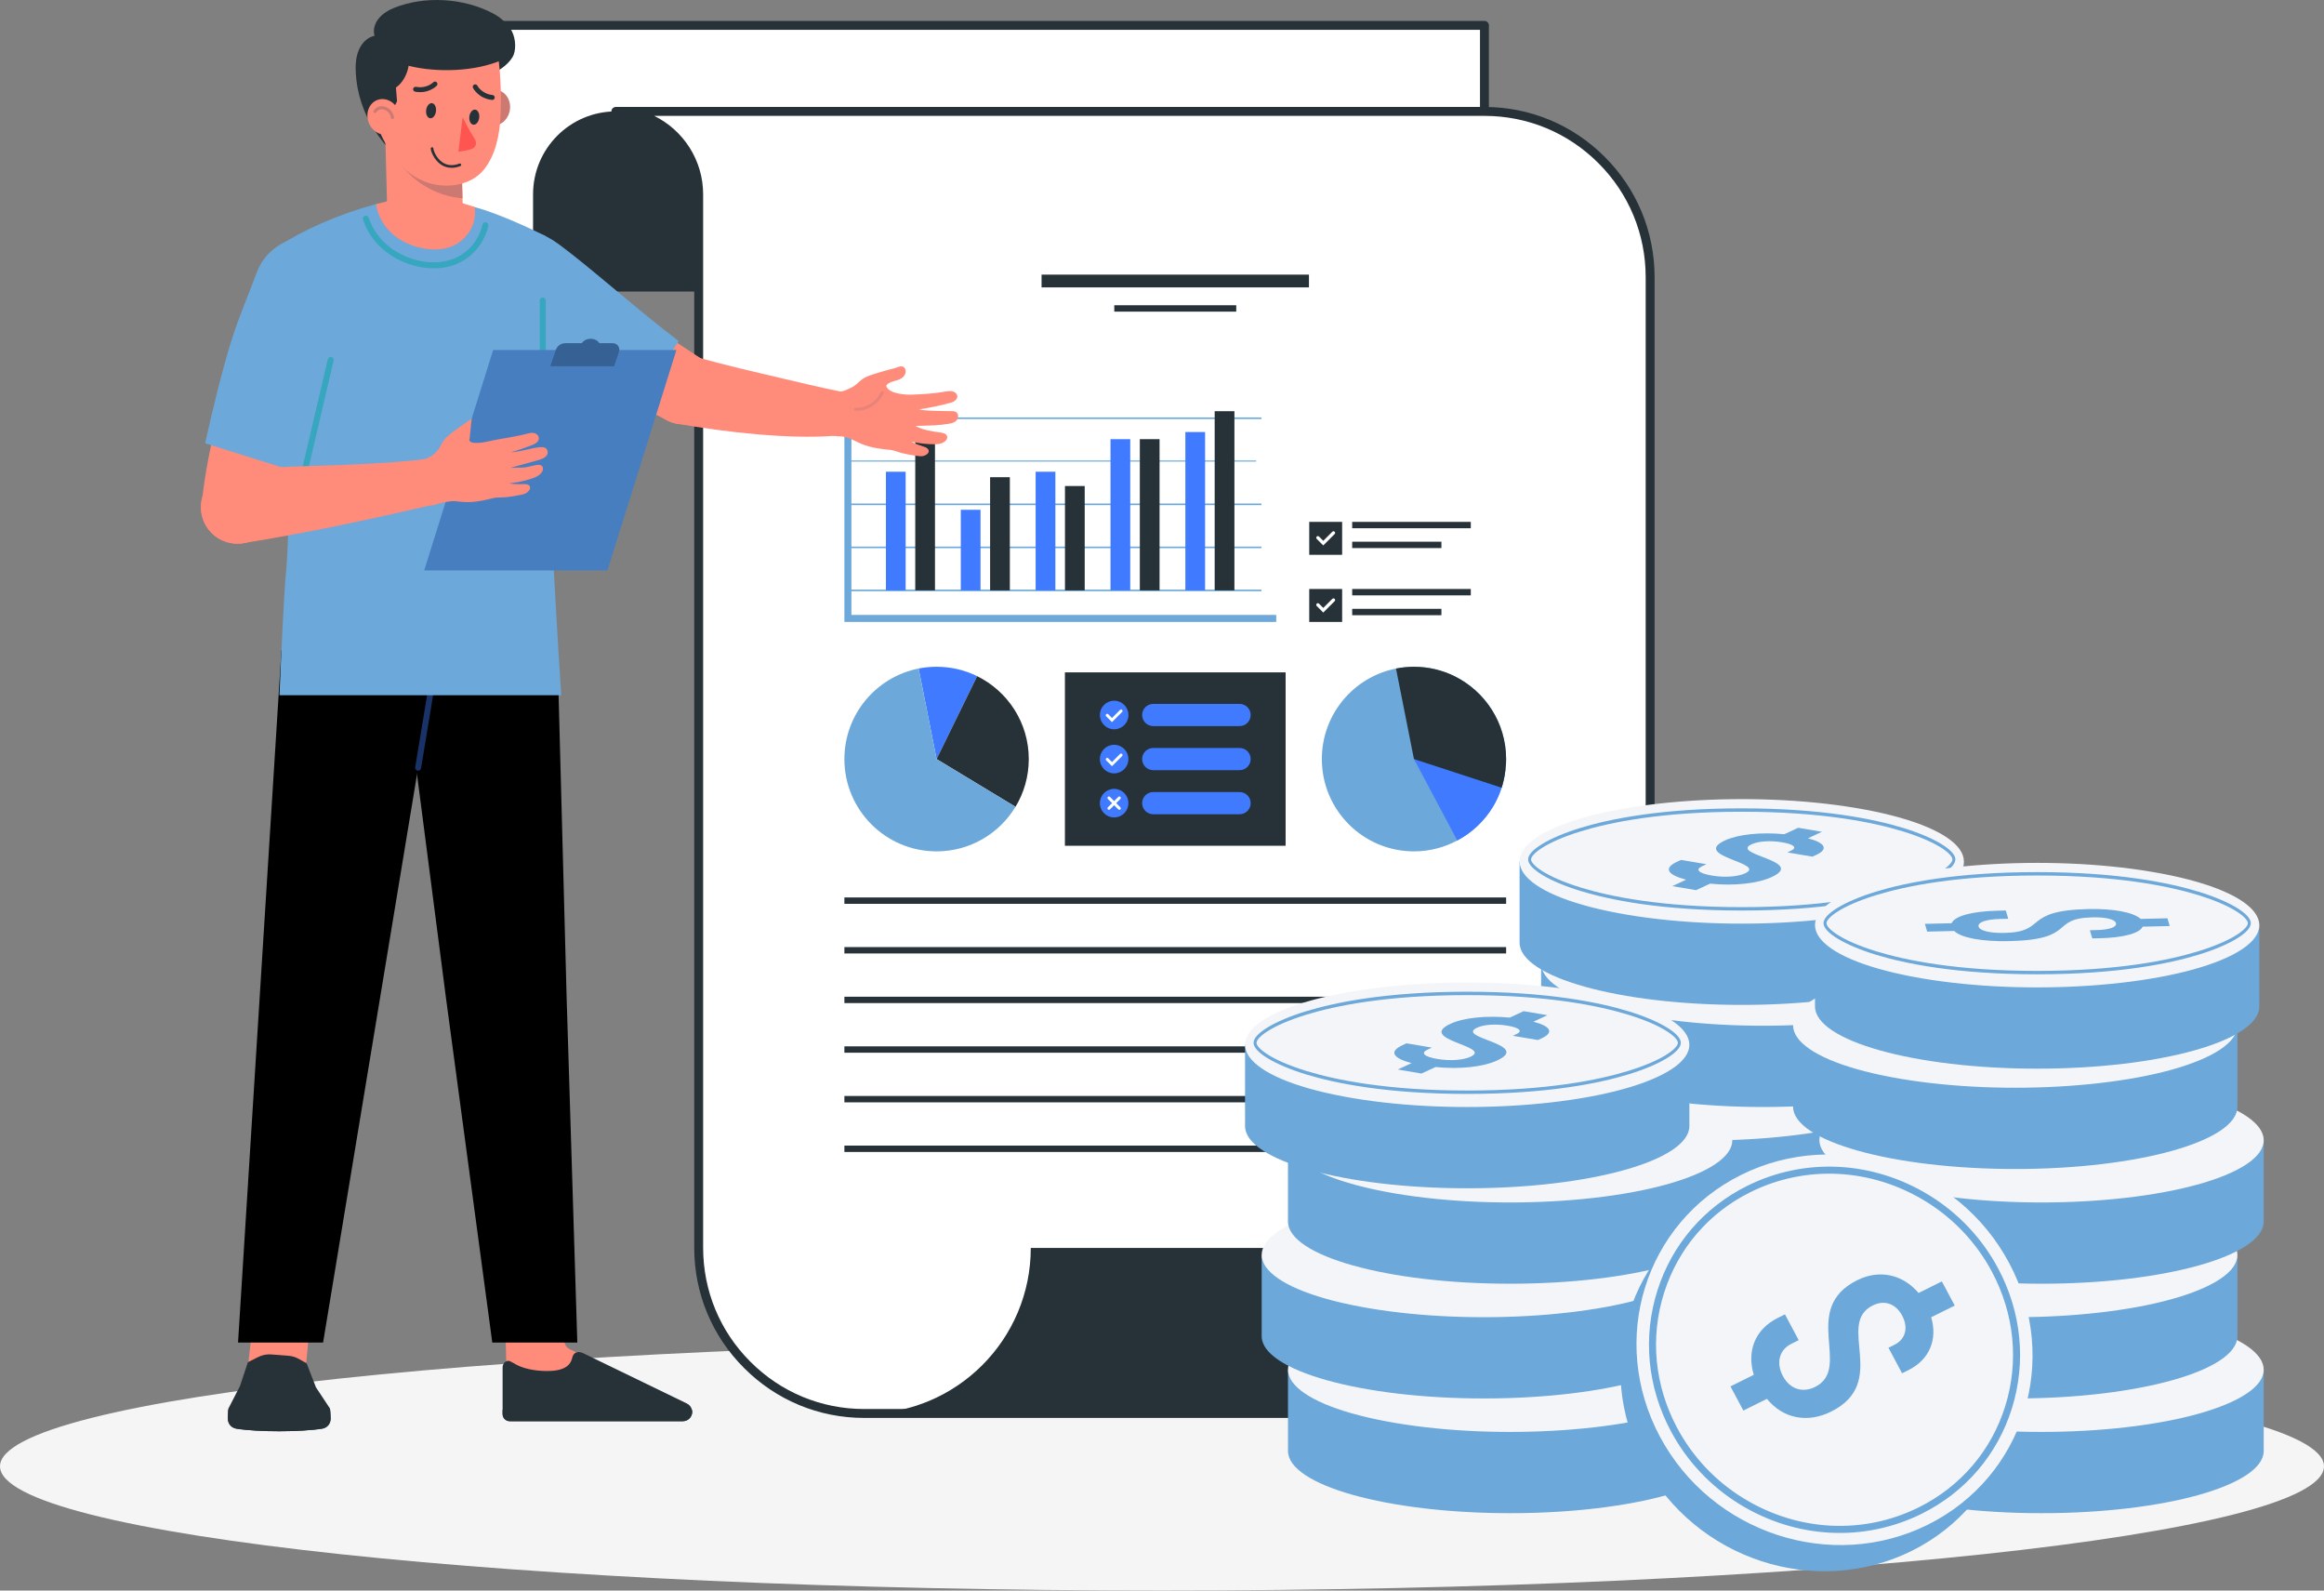
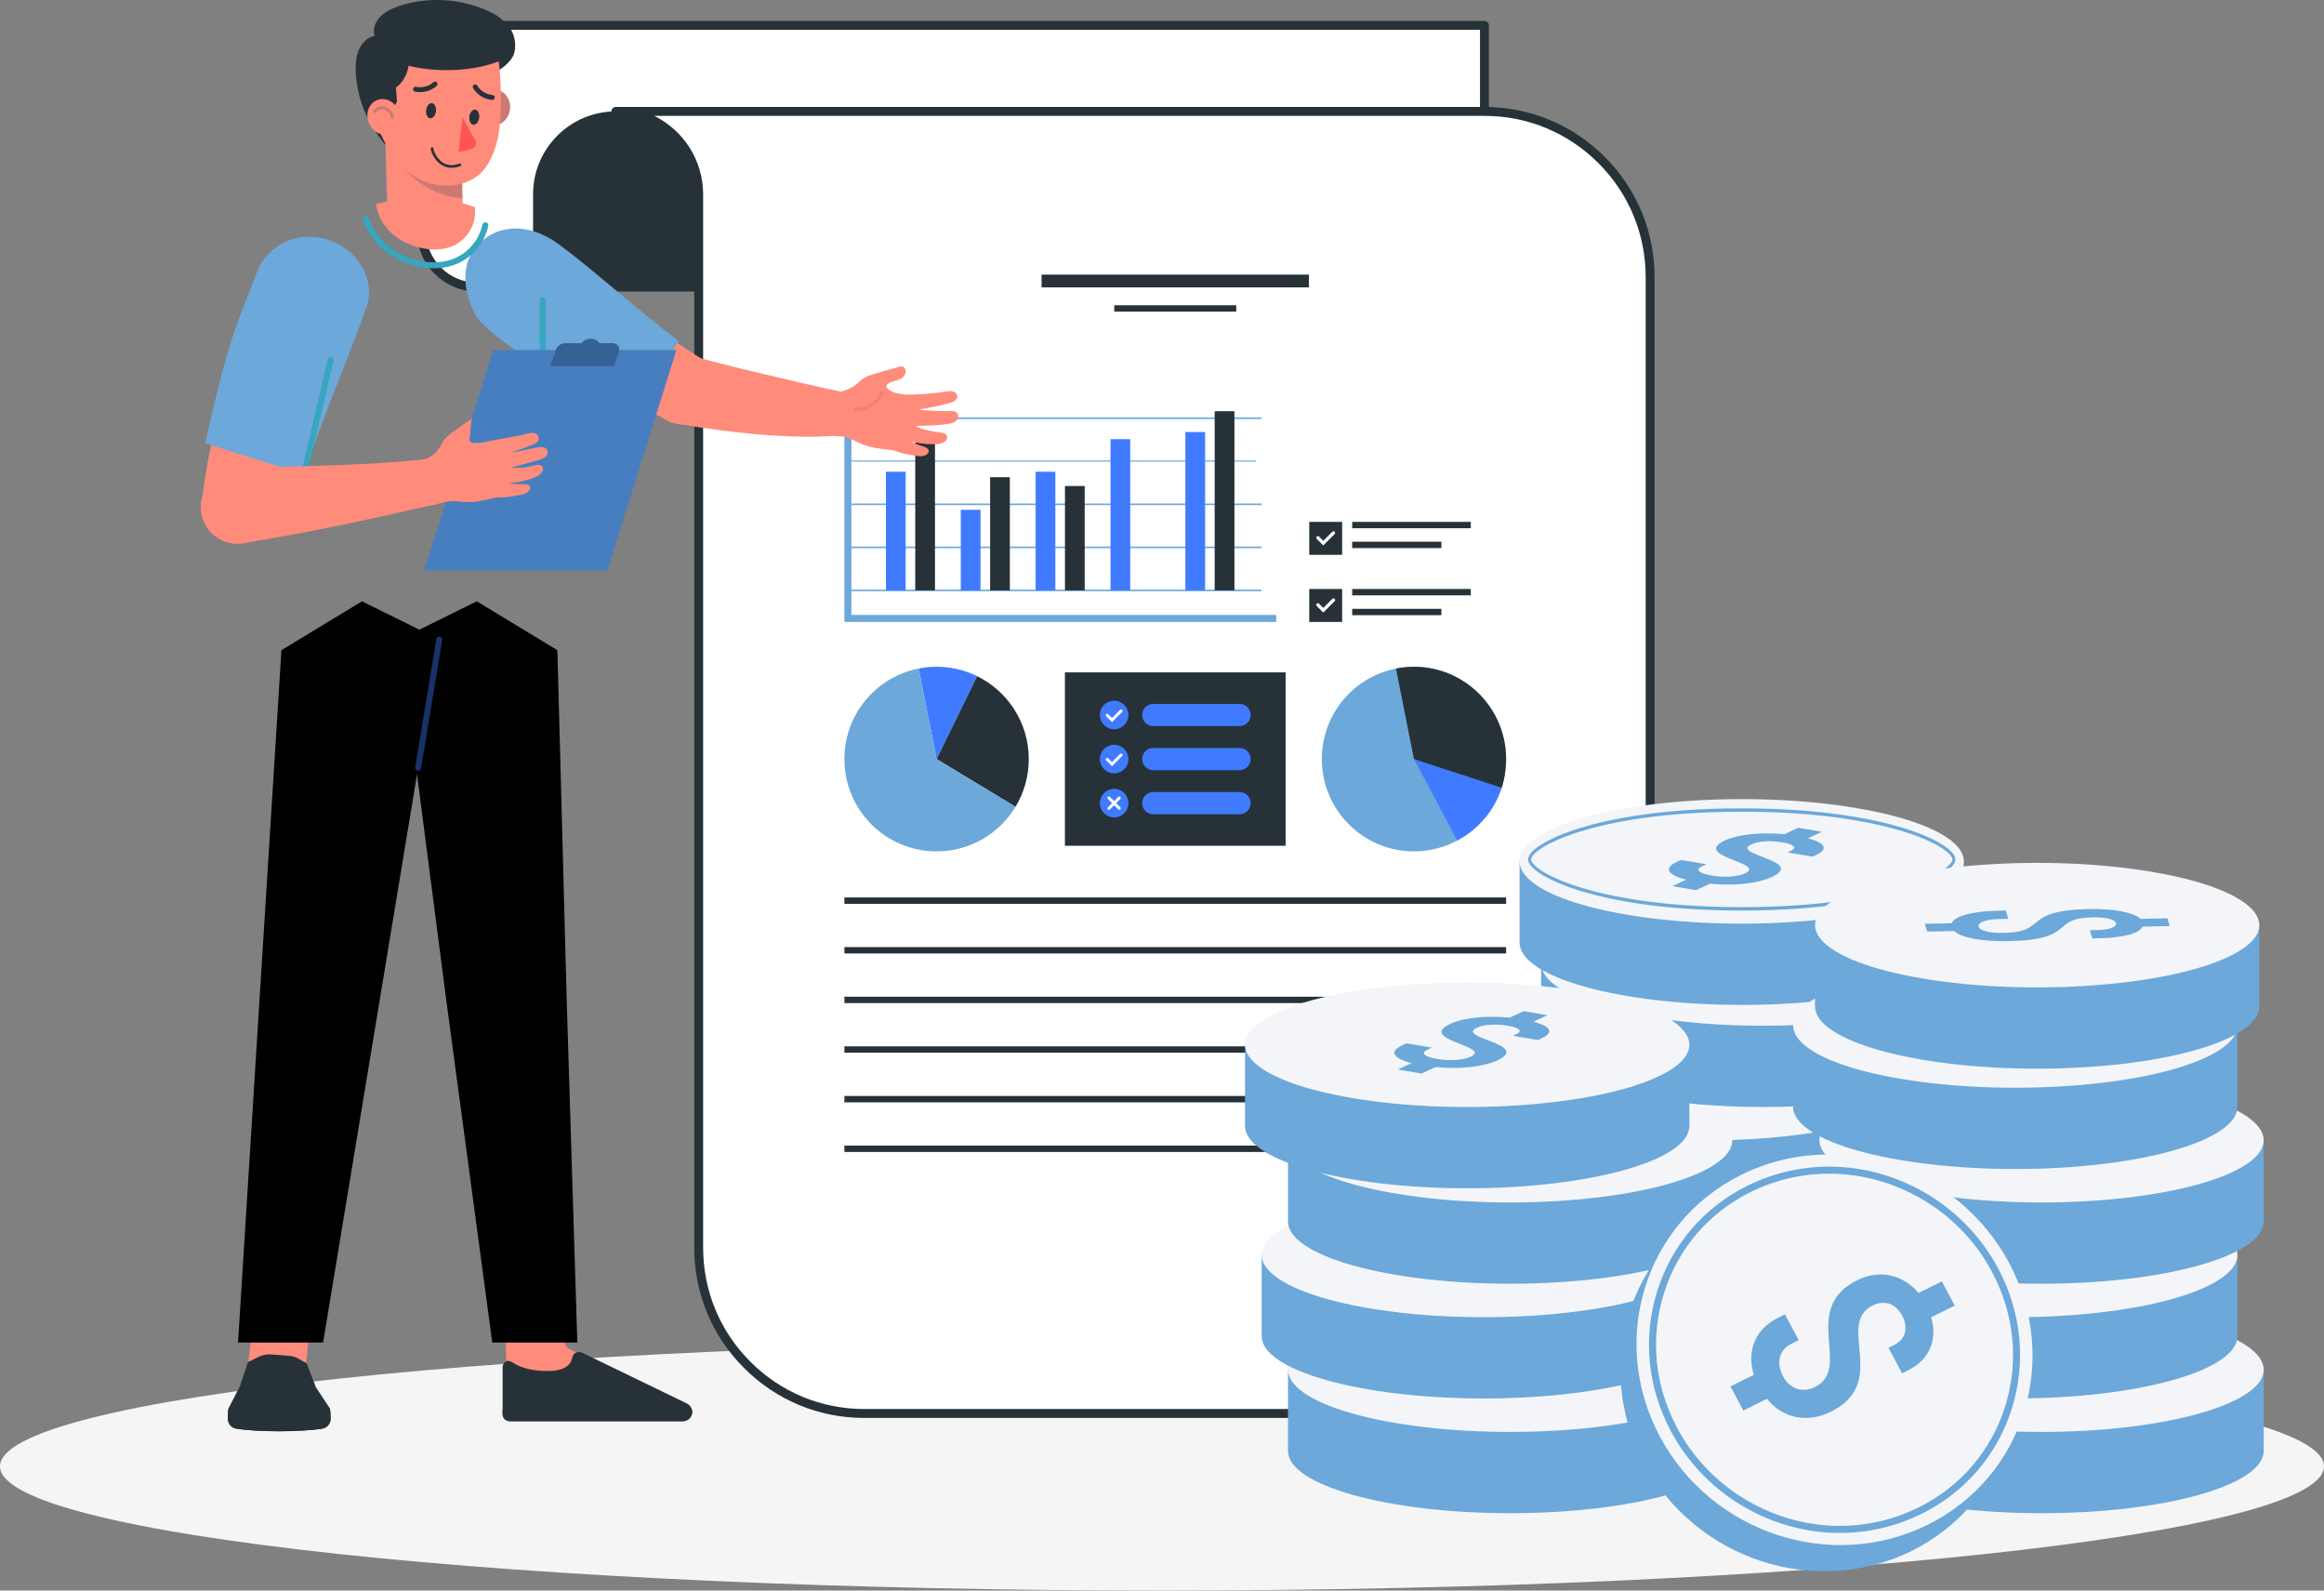
<svg xmlns="http://www.w3.org/2000/svg" width="228" height="156" viewBox="0 0 228 156" fill="none">
  <rect x="0" y="0" width="228" height="156" fill="#808080" stroke="none" />
  <g clip-path="url(#clip0_4110_31559)">
    <path d="M114 156C176.96 156 227.999 150.545 227.999 143.816C227.999 137.086 176.96 131.631 114 131.631C51.039 131.631 0 137.086 0 143.816C0 150.545 51.039 156 114 156Z" fill="#F5F5F5" />
    <path d="M145.634 2.488V22.675C145.634 25.701 143.179 28.16 140.154 28.16H46.818C43.795 28.16 41.348 25.702 41.348 22.675V2.488H145.634Z" fill="white" />
    <path d="M140.154 28.597H46.818C43.561 28.597 40.911 25.94 40.911 22.675V2.489C40.911 2.247 41.106 2.052 41.348 2.052H145.633C145.875 2.052 146.07 2.247 146.07 2.489V22.676C146.07 25.941 143.415 28.598 140.154 28.598V28.597ZM41.784 2.926V22.675C41.784 25.458 44.043 27.722 46.818 27.722H140.154C142.935 27.722 145.197 25.458 145.197 22.675V2.926H41.784Z" fill="#263238" />
    <path d="M68.544 19.063V28.16H46.817C49.841 28.16 52.297 25.703 52.297 22.675V19.062C52.297 14.565 55.933 10.926 60.416 10.926C64.899 10.926 68.544 14.565 68.544 19.062V19.063Z" fill="#263238" />
    <path d="M157.126 15.695C154.19 12.756 150.126 10.928 145.633 10.928H60.416C64.908 10.928 68.544 14.567 68.544 19.064V122.37C68.544 126.858 70.362 130.925 73.306 133.865C76.243 136.813 80.307 138.633 84.79 138.633H161.888V27.198C161.888 22.701 160.071 18.633 157.125 15.694L157.126 15.695Z" fill="white" />
    <path d="M161.89 139.069H84.791C80.331 139.069 76.143 137.33 72.998 134.173C69.845 131.026 68.108 126.834 68.108 122.369V19.063C68.108 14.818 64.658 11.365 60.417 11.365C60.176 11.365 59.98 11.169 59.98 10.928C59.98 10.686 60.176 10.491 60.417 10.491H145.635C150.09 10.491 154.282 12.229 157.436 15.386C160.59 18.534 162.327 22.729 162.327 27.2V138.633C162.327 138.874 162.132 139.07 161.89 139.07L161.89 139.069ZM64.184 11.365C67.024 12.762 68.982 15.687 68.982 19.063V122.369C68.982 126.6 70.628 130.572 73.616 133.554C76.597 136.547 80.565 138.195 84.791 138.195H161.453V27.199C161.453 22.963 159.807 18.988 156.818 16.004C153.829 13.012 149.857 11.365 145.635 11.365H64.184Z" fill="#263238" />
-     <path d="M145.723 122.395H101.127C101.127 131.377 93.851 138.657 84.878 138.657V138.66H161.972C170.946 138.66 178.22 131.377 178.22 122.395H145.722L145.723 122.395Z" fill="#263238" />
    <path d="M123.756 57.829H83.161V57.983H123.756V57.829Z" fill="#6CA8D9" />
    <path d="M123.756 53.608H83.161V53.761H123.756V53.608Z" fill="#6CA8D9" />
    <path d="M123.756 49.386H83.161V49.539H123.756V49.386Z" fill="#6CA8D9" />
    <path d="M123.235 45.165H83.161V45.273H123.235V45.165Z" fill="#6CA8D9" />
    <path d="M123.756 40.942H83.161V41.096H123.756V40.942Z" fill="#6CA8D9" />
    <path d="M88.851 46.268H86.915V57.906H88.851V46.268Z" fill="#407BFF" />
    <path d="M91.728 43.072H89.792V57.905H91.728V43.072Z" fill="#263238" />
    <path d="M96.195 49.999H94.259V57.906H96.195V49.999Z" fill="#407BFF" />
    <path d="M99.073 46.803H97.137V57.906H99.073V46.803Z" fill="#263238" />
    <path d="M103.539 46.268H101.603V57.906H103.539V46.268Z" fill="#407BFF" />
    <path d="M106.417 47.668H104.481V57.906H106.417V47.668Z" fill="#263238" />
    <path d="M110.884 43.072H108.948V57.905H110.884V43.072Z" fill="#407BFF" />
-     <path d="M113.761 43.072H111.825V57.905H113.761V43.072Z" fill="#263238" />
    <path d="M118.228 42.373H116.292V57.906H118.228V42.373Z" fill="#407BFF" />
    <path d="M121.105 40.33H119.168V57.906H121.105V40.33Z" fill="#263238" />
    <path d="M125.208 60.999H82.841V39.274H83.528V60.311H125.208V60.999Z" fill="#6CA8D9" />
    <path d="M126.127 65.945H104.475V82.951H126.127V65.945Z" fill="#263238" />
    <path d="M121.611 69.037H113.139C112.539 69.037 112.051 69.524 112.051 70.126C112.051 70.727 112.538 71.214 113.139 71.214H121.611C122.211 71.214 122.699 70.727 122.699 70.126C122.699 69.524 122.212 69.037 121.611 69.037Z" fill="#407BFF" />
    <path d="M110.685 70.375C110.822 69.613 110.316 68.884 109.555 68.747C108.794 68.61 108.066 69.117 107.929 69.879C107.793 70.641 108.299 71.369 109.06 71.506C109.821 71.643 110.548 71.136 110.685 70.375Z" fill="#407BFF" />
    <path d="M109.094 70.824L108.523 70.252C108.468 70.197 108.468 70.106 108.523 70.05C108.579 69.995 108.67 69.995 108.725 70.05L109.094 70.42L109.884 69.629C109.939 69.574 110.031 69.574 110.086 69.629C110.141 69.685 110.141 69.776 110.086 69.831L109.094 70.824Z" fill="white" />
    <path d="M121.611 73.36H113.139C112.539 73.36 112.051 73.847 112.051 74.448C112.051 75.05 112.538 75.537 113.139 75.537H121.611C122.211 75.537 122.699 75.05 122.699 74.448C122.699 73.847 122.212 73.36 121.611 73.36Z" fill="#407BFF" />
    <path d="M109.304 75.85C110.078 75.85 110.704 75.222 110.704 74.448C110.704 73.674 110.078 73.047 109.304 73.047C108.531 73.047 107.904 73.674 107.904 74.448C107.904 75.222 108.531 75.85 109.304 75.85Z" fill="#407BFF" />
    <path d="M109.094 75.147L108.523 74.575C108.468 74.52 108.468 74.428 108.523 74.373C108.578 74.318 108.669 74.318 108.725 74.373L109.094 74.743L109.884 73.952C109.939 73.897 110.03 73.897 110.085 73.952C110.141 74.007 110.141 74.099 110.085 74.154L109.094 75.147Z" fill="white" />
    <path d="M121.611 77.683H113.139C112.539 77.683 112.051 78.169 112.051 78.771C112.051 79.373 112.538 79.859 113.139 79.859H121.611C122.211 79.859 122.699 79.373 122.699 78.771C122.699 78.169 122.212 77.683 121.611 77.683Z" fill="#407BFF" />
    <path d="M109.304 80.172C110.078 80.172 110.704 79.545 110.704 78.771C110.704 77.997 110.078 77.37 109.304 77.37C108.531 77.37 107.904 77.997 107.904 78.771C107.904 79.545 108.531 80.172 109.304 80.172Z" fill="#407BFF" />
    <path d="M109.506 78.771L109.915 78.361C109.971 78.306 109.971 78.215 109.915 78.159C109.86 78.104 109.769 78.104 109.714 78.159L109.304 78.569L108.895 78.159C108.839 78.104 108.748 78.104 108.693 78.159C108.638 78.215 108.638 78.306 108.693 78.361L109.102 78.771L108.693 79.181C108.638 79.236 108.638 79.328 108.693 79.383C108.748 79.439 108.839 79.439 108.895 79.383L109.304 78.973L109.714 79.383C109.769 79.439 109.86 79.439 109.915 79.383C109.971 79.328 109.971 79.236 109.915 79.181L109.506 78.771Z" fill="white" />
    <path d="M147.761 74.448C147.761 74.783 147.743 75.109 147.699 75.426C147.637 76.06 147.506 76.676 147.321 77.258C147.101 77.918 146.819 78.552 146.467 79.133C145.622 80.524 144.409 81.669 142.966 82.435C141.699 83.113 140.256 83.501 138.717 83.501C133.729 83.501 129.682 79.45 129.682 74.448C129.682 70.054 132.805 66.39 136.957 65.572C137.529 65.457 138.119 65.396 138.717 65.396C140.15 65.396 141.497 65.73 142.702 66.321C145.692 67.8 147.76 70.882 147.76 74.449L147.761 74.448Z" fill="#6CA8D9" />
    <path d="M147.7 75.426C147.569 76.774 147.128 78.032 146.468 79.133C145.623 80.524 144.41 81.669 142.967 82.435L138.718 74.447L147.7 75.425V75.426Z" fill="#407BFF" />
    <path d="M147.761 74.448C147.761 74.783 147.743 75.109 147.699 75.426C147.637 76.06 147.506 76.676 147.321 77.258L138.717 74.448L136.957 65.572C137.529 65.457 138.119 65.396 138.717 65.396C140.151 65.396 141.497 65.73 142.702 66.321C145.692 67.8 147.76 70.882 147.76 74.449L147.761 74.448Z" fill="#263238" />
    <path d="M95.864 66.318L91.884 74.448L90.121 65.568C90.692 65.455 91.282 65.395 91.884 65.395C93.311 65.395 94.662 65.726 95.864 66.317V66.318Z" fill="#407BFF" />
    <path d="M100.929 74.448C100.929 76.163 100.454 77.764 99.628 79.13L91.884 74.448L95.864 66.318C98.862 67.792 100.929 70.878 100.929 74.448Z" fill="#263238" />
    <path d="M90.121 65.568C85.972 66.388 82.841 70.055 82.841 74.448C82.841 79.45 86.891 83.501 91.884 83.501C95.168 83.501 98.042 81.749 99.628 79.13L91.884 74.448L90.121 65.568Z" fill="#6CA8D9" />
    <path d="M131.673 51.185H128.445V54.416H131.673V51.185Z" fill="#263238" />
    <path d="M129.822 53.496L129.18 52.853C129.117 52.79 129.117 52.689 129.18 52.626C129.243 52.563 129.344 52.563 129.407 52.626L129.822 53.041L130.711 52.152C130.773 52.089 130.875 52.089 130.938 52.152C131.001 52.215 131.001 52.316 130.938 52.379L129.822 53.496Z" fill="white" />
    <path d="M144.295 51.185H132.659V51.81H144.295V51.185Z" fill="#263238" />
    <path d="M141.411 53.13H132.659V53.755H141.411V53.13Z" fill="#263238" />
    <path d="M131.673 57.767H128.445V60.999H131.673V57.767Z" fill="#263238" />
    <path d="M129.822 60.079L129.18 59.436C129.117 59.373 129.117 59.271 129.18 59.208C129.243 59.145 129.344 59.145 129.407 59.208L129.822 59.624L130.711 58.734C130.773 58.672 130.875 58.672 130.938 58.734C131.001 58.797 131.001 58.899 130.938 58.962L129.822 60.079Z" fill="white" />
    <path d="M144.295 57.767H132.659V58.392H144.295V57.767Z" fill="#263238" />
    <path d="M141.411 59.713H132.659V60.338H141.411V59.713Z" fill="#263238" />
    <path d="M147.762 88.021H82.841V88.646H147.762V88.021Z" fill="#263238" />
    <path d="M147.762 92.889H82.841V93.514H147.762V92.889Z" fill="#263238" />
    <path d="M147.762 97.757H82.841V98.382H147.762V97.757Z" fill="#263238" />
    <path d="M147.762 102.624H82.841V103.249H147.762V102.624Z" fill="#263238" />
    <path d="M147.762 107.492H82.841V108.117H147.762V107.492Z" fill="#263238" />
    <path d="M130.561 112.359H82.841V112.984H130.561V112.359Z" fill="#263238" />
    <path d="M128.417 26.935H102.185V28.186H128.417V26.935Z" fill="#263238" />
    <path d="M121.284 29.939H109.318V30.564H121.284V29.939Z" fill="#263238" />
    <path d="M81.872 42.74L82.654 38.443C80.488 38.02 77.953 37.389 75.065 36.721C71.843 35.974 69.052 35.255 67.523 34.788L66.295 41.535C71.27 42.406 77.389 43.088 81.872 42.741V42.74Z" fill="#FF8B7B" />
    <path d="M69.662 40.321C70.843 38.842 70.603 36.684 69.126 35.502C67.648 34.319 65.493 34.559 64.311 36.038C63.13 37.517 63.37 39.675 64.847 40.857C66.325 42.04 68.48 41.8 69.662 40.321Z" fill="#FF8B7B" />
    <path d="M84.407 41.315C84.797 40.173 84.188 38.932 83.048 38.541C81.907 38.151 80.667 38.76 80.277 39.902C79.887 41.044 80.496 42.285 81.636 42.675C82.777 43.066 84.017 42.456 84.407 41.315Z" fill="#FF8B7B" />
    <path d="M84.013 41.923C84.729 40.978 84.543 39.632 83.599 38.916C82.654 38.2 81.309 38.386 80.594 39.331C79.879 40.276 80.065 41.623 81.009 42.338C81.953 43.054 83.298 42.868 84.013 41.923Z" fill="#FF8B7B" />
    <path d="M90.889 44.591C90.783 44.66 90.644 44.715 90.526 44.733C90.307 44.766 90.09 44.733 89.898 44.704C89.429 44.633 88.959 44.559 88.498 44.444C88.341 44.404 88.192 44.355 88.046 44.304C87.806 44.223 87.581 44.146 87.331 44.123C86.466 44.042 85.465 43.925 84.545 43.548C84.309 43.451 84.08 43.338 83.85 43.225C83.402 43.004 82.895 42.81 82.409 42.778C82.074 42.756 81.772 42.624 81.481 42.499L82.024 38.505C82.522 38.471 83.524 38.116 84.02 37.687C84.238 37.498 84.448 37.285 84.698 37.124C84.808 37.051 84.927 36.987 85.054 36.935C85.454 36.767 85.87 36.645 86.285 36.522L86.898 36.341C87.061 36.293 87.226 36.251 87.391 36.211C87.525 36.178 87.66 36.144 87.792 36.108C87.841 36.093 87.897 36.073 87.956 36.05C88.155 35.974 88.403 35.879 88.606 35.975C88.719 36.029 88.804 36.14 88.838 36.284C88.915 36.619 88.698 36.935 88.447 37.099C88.236 37.236 88.004 37.299 87.78 37.361L87.651 37.396C87.561 37.422 87.332 37.494 87.159 37.606C86.887 37.782 86.959 37.912 86.989 37.969C87.343 38.616 88.771 38.734 89.476 38.706C90.498 38.666 91.683 38.605 92.827 38.395C93.142 38.346 93.495 38.313 93.747 38.536C93.903 38.675 93.928 38.818 93.92 38.913C93.908 39.073 93.795 39.234 93.609 39.354C93.527 39.408 93.437 39.449 93.347 39.473C92.306 39.766 91.239 39.993 90.167 40.15C90.516 40.238 90.877 40.257 91.254 40.279C91.589 40.299 91.897 40.301 92.204 40.305C92.467 40.308 92.73 40.312 92.992 40.323H93.172C93.372 40.319 93.599 40.315 93.757 40.393C93.881 40.454 93.963 40.569 93.991 40.717C94.024 40.903 93.963 41.109 93.837 41.243C93.794 41.288 93.746 41.328 93.692 41.363C93.506 41.483 93.281 41.529 93.067 41.566C92.182 41.717 91.276 41.739 90.399 41.759C90.205 41.764 90.011 41.769 89.817 41.774C90.514 42.174 91.374 42.297 92.209 42.416L92.356 42.437C92.924 42.52 92.944 42.82 92.926 42.944C92.903 43.098 92.795 43.213 92.732 43.269C92.695 43.302 92.656 43.331 92.615 43.358C92.317 43.553 91.932 43.575 91.597 43.572C90.849 43.565 90.105 43.475 89.379 43.303C89.786 43.532 90.252 43.683 90.65 43.813C90.761 43.849 90.899 43.894 91.001 44.001C91.107 44.112 91.12 44.217 91.112 44.286C91.099 44.399 91.021 44.505 90.887 44.591H90.889Z" fill="#FF8B7B" />
    <path d="M83.868 40.283C83.813 40.26 83.775 40.206 83.777 40.143C83.779 40.062 83.847 39.998 83.928 40C84.991 40.031 85.966 39.425 86.413 38.461C86.447 38.388 86.546 38.359 86.608 38.39C86.681 38.424 86.713 38.511 86.679 38.584C86.182 39.656 85.099 40.326 83.919 40.293C83.901 40.293 83.885 40.288 83.868 40.282V40.283Z" fill="#E88379" />
    <path d="M55.146 126.102L55.304 130.759C55.328 131.454 55.297 132.071 55.937 132.34L59.389 134.036C61.191 134.793 60.651 136.78 58.697 136.78H49.678V134.029L49.48 126.103H55.145L55.146 126.102Z" fill="#FF8B7B" />
    <path d="M50.6 133.813C50.459 133.733 50.136 133.547 50.03 133.505C49.668 133.359 49.309 133.711 49.309 134.098V138.688C49.309 139.076 49.622 139.389 50.008 139.389H66.994C67.501 139.389 67.91 138.978 67.91 138.471C67.91 138.411 67.898 138.339 67.886 138.278C67.826 137.999 67.632 137.759 67.355 137.637L57.238 132.73C56.678 132.452 56.247 132.668 56.14 133.167C55.962 133.989 55.25 134.49 53.566 134.468C52.343 134.452 51.278 134.198 50.6 133.814V133.813Z" fill="#263238" />
    <path d="M49.309 138.277V138.687C49.309 139.074 49.622 139.388 50.008 139.388H66.994C67.501 139.388 67.91 138.977 67.91 138.47C67.91 138.41 67.898 138.338 67.886 138.277H49.308H49.309Z" fill="#263238" />
    <path d="M48.296 131.675L43.753 97.877L39.197 62.716L46.776 58.978L54.684 63.771L55.591 97.877L56.638 131.675H48.296Z" fill="black" />
    <path d="M30.844 125.087L29.823 136.028L24.155 135.582L25.399 124.36L30.844 125.087Z" fill="#FF8B7B" />
    <path d="M32.437 139.133C32.437 139.671 32.069 140.034 31.633 140.116C29.579 140.455 25.281 140.468 23.16 140.116C22.726 140.034 22.356 139.671 22.356 139.133C22.356 139.133 22.368 138.384 22.401 138.196C22.39 138.184 22.401 138.172 22.401 138.161L23.541 135.948L24.32 133.604L25.315 133.103C25.728 132.893 26.197 132.799 26.654 132.846L28.295 132.974C28.663 132.998 29.009 133.103 29.332 133.29L30.084 133.712L30.995 136.066L32.368 138.138C32.379 138.15 32.379 138.185 32.379 138.232C32.424 138.49 32.436 139.134 32.436 139.134L32.437 139.133Z" fill="#263238" />
    <path d="M32.437 139.133C32.437 139.671 32.069 140.034 31.633 140.116C29.579 140.455 25.281 140.468 23.16 140.116C22.726 140.034 22.356 139.671 22.356 139.133C22.356 139.133 22.368 138.384 22.401 138.196C22.502 138.571 22.803 138.828 23.16 138.887C25.281 139.238 29.578 139.226 31.633 138.887C31.979 138.828 32.269 138.594 32.38 138.231C32.425 138.488 32.437 139.132 32.437 139.132V139.133Z" fill="#263238" />
    <path d="M23.354 131.675L25.472 97.877L27.61 63.767L35.513 58.978L43.1 62.721L37.286 97.877L31.697 131.675H23.354Z" fill="black" />
    <path d="M41.02 75.591C41.161 75.591 41.285 75.489 41.309 75.346L43.388 62.769C43.415 62.609 43.308 62.459 43.148 62.432C42.987 62.405 42.838 62.513 42.812 62.673L40.732 75.25C40.706 75.41 40.813 75.561 40.972 75.587C40.989 75.59 41.005 75.591 41.021 75.591H41.02Z" fill="#193368" />
    <path d="M53.22 23.396C55.377 24.818 56.027 27.671 54.744 29.879C54.698 29.958 54.65 30.036 54.6 30.113C53.128 32.349 50.124 32.967 47.891 31.494C45.657 30.022 45.039 27.015 46.51 24.779C47.982 22.543 50.985 21.924 53.219 23.397L53.22 23.396Z" fill="#FF8B7B" />
    <path d="M67.546 41.565C69.433 41.266 70.721 39.493 70.422 37.605C70.124 35.717 68.353 34.428 66.467 34.726C64.58 35.024 63.292 36.797 63.591 38.686C63.889 40.574 65.66 41.863 67.546 41.565Z" fill="#FF8B7B" />
    <path d="M47.892 31.493C53.905 35.514 58.504 37.849 65.018 40.994L65.105 41.037L68.91 35.255C62.846 31.311 58.751 28.208 53.295 23.459L53.221 23.395L47.892 31.493Z" fill="#FF8B7B" />
    <path d="M54.844 23.968C51.756 21.681 48.287 21.941 46.411 24.612C45.049 26.55 45.736 29.551 46.886 31.256C47.228 31.762 48.397 32.731 48.866 33.105C50.502 34.404 58.141 39.4 61.391 41.252L66.586 33.452C62.703 30.523 58.057 26.347 54.845 23.968H54.844Z" fill="#6CA8D9" />
-     <path d="M28.012 56.657C28.543 51.154 28.218 44.889 27.742 36.67L27.417 24.085C29.792 22.538 33.216 21.013 36.882 20.021L46.599 20.315C48.978 20.97 52.182 22.476 53.515 23.151L53.307 37.438C53.877 46.916 54.414 58.48 55.063 68.187H27.416C27.557 64.58 27.881 58.086 28.011 56.657H28.012Z" fill="#6CA8D9" />
    <path d="M42.558 26.315C43.456 26.315 44.287 26.137 45.029 25.785C46.474 25.101 47.548 23.745 47.904 22.158C47.938 22 47.84 21.843 47.682 21.808C47.521 21.774 47.367 21.873 47.333 22.03C47.017 23.442 46.062 24.648 44.78 25.256C43.919 25.665 42.882 25.805 41.84 25.69C39.819 25.47 37.122 24.202 36.169 21.352C36.117 21.198 35.947 21.117 35.799 21.167C35.645 21.219 35.563 21.384 35.614 21.538C36.656 24.652 39.584 26.033 41.777 26.272C42.036 26.3 42.297 26.315 42.559 26.315H42.558Z" fill="#37A6BF" />
    <path d="M34.865 30.091C34.142 32.657 31.545 34.187 28.977 33.615C28.884 33.594 28.793 33.572 28.702 33.545C26.048 32.796 24.502 30.034 25.251 27.377C25.999 24.72 28.759 23.172 31.413 23.922C34.068 24.671 35.613 27.433 34.865 30.09V30.091Z" fill="#FF8B7B" />
    <path d="M26.682 50.846C27.284 48.969 26.253 46.959 24.377 46.356C22.502 45.753 20.494 46.786 19.891 48.663C19.289 50.54 20.32 52.55 22.196 53.153C24.071 53.756 26.079 52.724 26.682 50.846Z" fill="#FF8B7B" />
    <path d="M25.252 27.378C23.239 33.584 20.551 42.541 19.868 48.687L19.854 48.786L26.718 50.723C28.889 43.885 31.495 36.894 34.826 30.183L34.866 30.091L25.251 27.378H25.252Z" fill="#FF8B7B" />
    <path d="M36.039 29.923C36.789 27.163 34.922 24.251 31.869 23.419C29.503 22.775 27.244 23.673 25.942 25.348C25.555 25.845 25.3 26.417 25.085 26.998C24.337 29.02 23.498 30.955 22.827 33.014C21.888 35.894 20.771 40.51 20.125 43.474L29.82 46.524C31.35 41.761 33.812 36.011 35.505 31.381L36.039 29.924V29.923Z" fill="#6CA8D9" />
    <path d="M29.788 46.814C29.777 46.813 29.765 46.812 29.753 46.808L28.395 46.489C28.238 46.452 28.141 46.295 28.178 46.138C28.215 45.98 28.376 45.883 28.529 45.919L29.603 46.171L32.161 35.23C32.197 35.072 32.364 34.977 32.512 35.012C32.67 35.048 32.767 35.205 32.73 35.363L30.105 46.59C30.088 46.666 30.041 46.731 29.975 46.772C29.919 46.807 29.854 46.821 29.789 46.814H29.788Z" fill="#37A6BF" />
    <path d="M53.247 35.389C53.085 35.389 52.955 35.258 52.955 35.096V29.47C52.955 29.308 53.085 29.177 53.247 29.177C53.408 29.177 53.539 29.308 53.539 29.47V35.096C53.539 35.258 53.408 35.389 53.247 35.389Z" fill="#37A6BF" />
    <path d="M36.882 20.021L41.75 18.787L46.599 20.315V20.849C46.622 22.306 45.632 23.571 44.493 24.093C43.717 24.45 42.858 24.522 42.025 24.434C39.663 24.185 37.296 22.67 36.883 20.022L36.882 20.021Z" fill="#FF8B7B" />
    <path d="M48.184 7.212C49.095 6.962 50.136 6.057 50.399 5.358C50.674 4.625 50.552 3.477 50.041 2.766C49.605 2.16 49.023 1.659 48.362 1.312C45.464 -0.209 41.696 -0.429 38.675 0.764C38.105 0.99 37.565 1.324 37.17 1.794C36.776 2.264 36.561 2.921 36.746 3.507C36.014 3.665 35.476 4.243 35.189 4.935C34.902 5.626 34.866 6.396 34.904 7.144C35.008 9.121 35.646 11.063 36.718 12.726C37.816 14.427 39.264 15.869 40.944 17.069L48.182 7.212H48.184Z" fill="#263238" />
    <path d="M38.037 22.475L45.447 22.284L45.373 19.449L45.101 9.001L37.691 9.195L37.779 12.6L38.037 22.475Z" fill="#FF8B7B" />
    <path d="M37.779 12.6C38.484 16.384 41.648 19.151 45.373 19.449L45.101 9.001L37.691 9.195L37.779 12.6Z" fill="#CC7972" />
    <path d="M50.004 10.887C50.202 9.93 49.672 9.012 48.821 8.835C47.97 8.658 47.12 9.291 46.922 10.247C46.724 11.204 47.253 12.123 48.104 12.299C48.955 12.476 49.806 11.843 50.004 10.887Z" fill="#CC7972" />
    <path d="M36.15 8.15C36.394 11.179 37.265 13.698 39.062 15.9C39.746 16.738 40.656 17.422 41.691 17.82C43.646 18.574 46.187 18.248 47.478 16.631C48.629 15.19 49.02 13.222 49.103 11.364C49.192 9.399 49.125 7.428 48.868 5.481C48.506 2.724 45.669 0.69 41.902 1.008C37.667 1.368 35.863 4.613 36.149 8.149L36.15 8.15Z" fill="#FF8B7B" />
    <path d="M41.892 0.666C45.665 0.353 48.81 2.405 49.208 5.437C49.268 5.799 49.245 5.88 49.245 5.88C46.666 7.024 42.861 7.148 40.109 6.456L40.091 6.431C39.967 7.327 39.431 8.208 38.843 8.583L38.953 9.928L38.206 11.415L36.406 11.564C36.103 10.525 35.907 9.402 35.806 8.178C35.467 3.955 37.847 1.008 41.891 0.666H41.892Z" fill="#263238" />
    <path d="M36.176 12.03C36.529 12.941 37.471 13.425 38.282 13.111C39.092 12.797 39.463 11.804 39.111 10.893C38.759 9.982 37.816 9.498 37.006 9.812C36.195 10.126 35.824 11.119 36.176 12.03Z" fill="#FF8B7B" />
    <path d="M38.52 11.672C38.52 11.672 38.526 11.672 38.53 11.672C38.609 11.661 38.665 11.586 38.654 11.506C38.632 11.357 38.582 11.211 38.505 11.072C38.249 10.612 37.726 10.34 37.261 10.441C37.178 10.458 37.1 10.485 37.026 10.523C36.878 10.598 36.753 10.713 36.663 10.857C36.621 10.926 36.641 11.016 36.711 11.058C36.779 11.102 36.869 11.081 36.912 11.012C36.973 10.915 37.057 10.835 37.158 10.784C37.209 10.758 37.264 10.739 37.32 10.727C37.668 10.663 38.054 10.863 38.249 11.215C38.308 11.322 38.347 11.435 38.364 11.549C38.375 11.626 38.444 11.68 38.52 11.674V11.672Z" fill="#CC7972" />
    <path d="M44.305 16.457C43.92 16.457 43.561 16.347 43.245 16.128C42.562 15.656 42.259 14.812 42.259 14.571C42.259 14.498 42.317 14.44 42.389 14.44C42.462 14.44 42.52 14.498 42.52 14.571C42.52 14.743 42.792 15.498 43.393 15.914C43.869 16.243 44.434 16.287 45.072 16.046C45.14 16.02 45.215 16.054 45.24 16.122C45.265 16.189 45.232 16.265 45.164 16.29C44.867 16.402 44.579 16.458 44.305 16.458V16.457Z" fill="#263238" />
    <path d="M41.808 10.799C41.757 11.207 41.933 11.565 42.2 11.598C42.466 11.631 42.723 11.326 42.773 10.918C42.824 10.51 42.648 10.152 42.382 10.119C42.115 10.086 41.859 10.391 41.808 10.799Z" fill="#263238" />
    <path d="M46.047 11.431C45.997 11.839 46.172 12.198 46.439 12.23C46.706 12.263 46.962 11.959 47.013 11.551C47.062 11.143 46.888 10.785 46.621 10.752C46.354 10.719 46.098 11.024 46.047 11.431Z" fill="#263238" />
    <path d="M45.387 11.487C45.387 11.487 45.957 12.655 46.604 13.688C46.815 14.024 46.669 14.473 46.293 14.603C45.648 14.826 44.973 14.878 44.973 14.878L45.387 11.487Z" fill="#FF5551" />
    <path d="M40.629 8.558C40.68 8.52 40.747 8.504 40.815 8.517C41.873 8.716 42.495 8.082 42.501 8.074C42.593 7.979 42.746 7.974 42.842 8.066C42.939 8.159 42.941 8.312 42.849 8.408C42.818 8.441 42.037 9.239 40.724 8.99C40.594 8.965 40.508 8.839 40.532 8.708C40.544 8.645 40.58 8.593 40.629 8.557" fill="#263238" />
    <path d="M48.486 9.413C48.523 9.461 48.541 9.522 48.535 9.586C48.521 9.719 48.401 9.815 48.269 9.801C46.942 9.656 46.427 8.668 46.405 8.626C46.345 8.506 46.392 8.362 46.511 8.301C46.63 8.24 46.775 8.287 46.835 8.406C46.855 8.445 47.266 9.206 48.321 9.319C48.389 9.327 48.447 9.362 48.486 9.413" fill="#263238" />
    <path d="M48.383 34.325H66.362L59.594 55.951H41.616L48.383 34.325Z" fill="#477EBF" />
    <path d="M53.989 35.922H60.247L60.726 34.5C60.865 34.088 60.559 33.661 60.125 33.661H55.459C55.035 33.661 54.66 33.932 54.525 34.333L53.989 35.922Z" fill="#356195" />
    <path d="M57.944 34.672C58.461 34.672 58.88 34.349 58.88 33.95C58.88 33.55 58.461 33.227 57.944 33.227C57.428 33.227 57.009 33.55 57.009 33.95C57.009 34.349 57.428 34.672 57.944 34.672Z" fill="#356195" />
    <path d="M42.273 49.558L41.705 45.027C38.966 45.371 34.901 45.581 30.867 45.689C27.435 45.781 24.422 45.983 22.761 46.191L23.653 53.305C30.28 52.245 36.132 50.969 42.234 49.566L42.273 49.558H42.273Z" fill="#FF8B7B" />
    <path d="M26.743 50.672C27.26 48.761 26.131 46.792 24.222 46.275C22.313 45.757 20.346 46.887 19.829 48.798C19.313 50.709 20.441 52.678 22.35 53.196C24.26 53.713 26.226 52.583 26.743 50.672Z" fill="#FF8B7B" />
    <path d="M44.273 47.852C44.59 46.631 43.858 45.385 42.639 45.068C41.42 44.751 40.175 45.483 39.858 46.704C39.541 47.924 40.273 49.17 41.492 49.487C42.711 49.804 43.956 49.072 44.273 47.852Z" fill="#FF8B7B" />
    <path d="M43.536 49.037C44.502 48.226 44.628 46.786 43.818 45.819C43.008 44.853 41.569 44.726 40.604 45.537C39.638 46.348 39.512 47.788 40.322 48.755C41.132 49.721 42.571 49.848 43.536 49.037Z" fill="#FF8B7B" />
    <path d="M53.44 43.903C53.349 43.868 53.239 43.852 53.102 43.853C52.975 43.853 52.848 43.87 52.713 43.886C52.486 43.915 52.264 43.966 52.04 44.018L51.641 44.107C51.148 44.214 50.641 44.324 50.139 44.362C50.8 44.161 51.42 43.959 52.028 43.718L52.263 43.625C52.78 43.414 52.874 43.147 52.863 42.961C52.85 42.69 52.593 42.501 52.361 42.461C52.312 42.452 52.265 42.448 52.217 42.448L52.105 42.455C51.984 42.465 51.863 42.496 51.699 42.538C50.991 42.727 50.258 42.853 49.549 42.975C48.975 43.072 48.401 43.171 47.837 43.302C47.566 43.364 47.213 43.434 46.875 43.436C46.491 43.438 46.311 43.462 46.115 43.285C46.083 43.256 46.063 43.227 46.051 43.193C46.033 43.143 46.046 43.08 46.077 43.01L46.275 41.046C46.267 41.053 46.258 41.058 46.252 41.065C46.198 41.111 46.149 41.154 46.109 41.182L45.836 41.364C45.687 41.462 45.538 41.559 45.356 41.694L44.875 42.04C44.483 42.321 44.159 42.56 43.849 42.84C43.513 43.141 43.328 43.531 43.124 43.894C42.759 44.545 42.02 44.955 41.541 45.069L42.427 49.546C43.323 49.317 44.157 49.092 44.781 49.165L45.067 49.2L45.476 49.236C45.476 49.236 45.775 49.249 45.888 49.248C45.892 49.248 46.073 49.245 46.192 49.238L46.461 49.22C46.559 49.21 46.659 49.199 46.758 49.186C47.34 49.111 47.905 48.976 48.381 48.856C48.626 48.795 48.866 48.792 49.118 48.79C49.273 48.789 49.431 48.787 49.592 48.772C50.065 48.726 50.535 48.642 51.001 48.552C51.221 48.512 51.418 48.469 51.602 48.372C51.69 48.325 51.787 48.246 51.872 48.146C51.982 48.016 52.027 47.887 52.003 47.772C51.989 47.705 51.945 47.61 51.809 47.542C51.706 47.49 51.594 47.481 51.438 47.482C51.432 47.482 51.016 47.489 51.016 47.489C50.683 47.491 50.315 47.48 49.962 47.407C50.732 47.331 51.494 47.166 52.232 46.916C52.597 46.791 52.999 46.614 53.22 46.21C53.27 46.102 53.288 45.99 53.27 45.892C53.247 45.778 53.159 45.586 52.813 45.588C52.73 45.588 52.646 45.601 52.577 45.614C52.444 45.639 52.307 45.671 52.169 45.703C51.824 45.783 51.469 45.865 51.136 45.867L50.866 45.861C50.758 45.861 50.336 45.883 50.233 45.884C50.184 45.884 50.138 45.884 50.095 45.881C50.455 45.779 50.817 45.681 51.179 45.582C51.713 45.436 52.246 45.292 52.777 45.136C53.054 45.055 53.573 44.903 53.705 44.541C53.768 44.37 53.733 44.168 53.614 44.024C53.57 43.973 53.511 43.933 53.439 43.904L53.44 43.903Z" fill="#FF8B7B" />
    <path d="M194.786 124.971C194.786 128.343 185.028 131.078 172.99 131.078C160.952 131.078 151.194 128.343 151.194 124.971V117.002H194.786V124.971Z" fill="#70BEED" />
    <path d="M191.638 120.161C185.41 123.047 172.012 123.972 161.713 122.226C151.414 120.482 148.114 116.728 154.342 113.842C160.571 110.956 173.968 110.032 184.267 111.777C194.566 113.522 197.867 117.276 191.638 120.161Z" fill="#C6E5FD" />
    <path d="M189.109 113.718C189.109 117.091 179.351 119.825 167.314 119.825C155.276 119.825 145.518 117.091 145.518 113.718V105.749H189.109V113.718Z" fill="#6CA8D9" />
    <path d="M185.962 108.908C179.734 111.794 166.336 112.719 156.037 110.973C145.738 109.229 142.438 105.475 148.666 102.589C154.894 99.704 168.292 98.779 178.591 100.524C188.89 102.269 192.19 106.023 185.962 108.908Z" fill="#F4F5F9" />
    <path d="M194.786 102.466C194.786 105.839 185.028 108.573 172.99 108.573C160.952 108.573 151.194 105.839 151.194 102.466V94.497H194.786V102.466Z" fill="#6CA8D9" />
    <path d="M191.638 97.656C185.41 100.542 172.012 101.467 161.713 99.721C151.414 97.977 148.114 94.223 154.342 91.337C160.571 88.452 173.968 87.527 184.267 89.272C194.566 91.017 197.867 94.771 191.638 97.656Z" fill="#F4F5F9" />
    <path d="M169.952 142.304C169.952 145.677 160.194 148.411 148.156 148.411C136.118 148.411 126.36 145.677 126.36 142.304V134.335H169.952V142.304Z" fill="#6CA8D9" />
    <path d="M166.804 137.495C160.575 140.381 147.178 141.306 136.879 139.56C126.58 137.816 123.279 134.062 129.508 131.176C135.736 128.291 149.134 127.366 159.433 129.111C169.731 130.856 173.032 134.61 166.804 137.495Z" fill="#F4F5F9" />
    <path d="M167.372 131.052C167.372 134.425 157.614 137.159 145.576 137.159C133.538 137.159 123.78 134.425 123.78 131.052V123.083H167.372V131.052Z" fill="#6CA8D9" />
    <path d="M164.223 126.243C157.995 129.128 144.597 130.053 134.298 128.308C123.999 126.563 120.699 122.809 126.927 119.923C133.156 117.038 146.553 116.113 156.852 117.858C167.151 119.603 170.451 123.357 164.223 126.243Z" fill="#F4F5F9" />
    <path d="M169.952 119.799C169.952 123.172 160.194 125.906 148.156 125.906C136.118 125.906 126.36 123.172 126.36 119.799V111.831H169.952V119.799Z" fill="#6CA8D9" />
    <path d="M166.804 114.99C160.575 117.875 147.178 118.8 136.879 117.055C126.58 115.31 123.279 111.556 129.508 108.67C135.736 105.785 149.134 104.86 159.433 106.605C169.731 108.35 173.032 112.104 166.804 114.99Z" fill="#F4F5F9" />
    <path d="M165.739 110.438C165.739 113.811 155.981 116.545 143.943 116.545C131.905 116.545 122.147 113.811 122.147 110.438V102.47H165.739V110.438Z" fill="#6CA8D9" />
    <path d="M162.591 105.629C156.363 108.514 142.965 109.439 132.666 107.694C122.368 105.949 119.067 102.195 125.295 99.31C131.524 96.424 144.921 95.499 155.22 97.245C165.519 98.989 168.82 102.743 162.591 105.629Z" fill="#F4F5F9" />
    <path d="M150.436 100.207L151.813 99.569L149.483 99.174L148.12 99.805C145.835 99.588 143.601 99.811 142.302 100.412C138.929 101.975 146.474 102.622 144.273 103.642C143.529 103.987 142.242 104.069 141.011 103.861C139.728 103.644 139.339 103.277 140.052 102.946L140.479 102.748L137.991 102.327L137.578 102.518C136.248 103.134 136.65 103.793 138.491 104.266L137.129 104.897L139.459 105.291L140.837 104.653C143.185 104.891 145.492 104.65 146.887 104.005C150.323 102.412 142.725 101.806 144.911 100.794C145.592 100.478 146.753 100.405 147.905 100.599C149.084 100.799 149.416 101.126 148.766 101.426L148.418 101.588L150.88 102.005L151.26 101.83C152.48 101.265 152.136 100.645 150.435 100.206L150.436 100.207Z" fill="#6CA8D9" />
-     <path d="M143.943 107.29C136.032 107.29 130.957 106.242 128.092 105.362C125.037 104.424 122.983 103.184 122.983 102.278C122.983 101.372 125.037 100.133 128.092 99.195C130.956 98.316 136.032 97.267 143.943 97.267C151.854 97.267 156.928 98.315 159.793 99.195C162.848 100.133 164.902 101.372 164.902 102.278C164.902 103.184 162.848 104.424 159.793 105.362C156.929 106.242 151.854 107.29 143.943 107.29ZM143.943 97.601C136.063 97.601 131.015 98.643 128.167 99.517C124.6 100.612 123.272 101.792 123.272 102.279C123.272 102.766 124.6 103.946 128.167 105.041C131.015 105.915 136.064 106.958 143.943 106.958C151.822 106.958 156.871 105.915 159.719 105.041C163.285 103.946 164.614 102.766 164.614 102.279C164.614 101.792 163.285 100.612 159.719 99.517C156.871 98.643 151.822 97.601 143.943 97.601Z" fill="#6CA8D9" />
    <path d="M192.673 92.453C192.673 95.825 182.915 98.56 170.877 98.56C158.839 98.56 149.081 95.825 149.081 92.453V84.484H192.673V92.453Z" fill="#6CA8D9" />
    <path d="M189.524 87.643C183.296 90.529 169.898 91.454 159.6 89.708C149.301 87.964 146 84.21 152.228 81.324C158.457 78.438 171.854 77.513 182.153 79.259C192.452 81.003 195.753 84.757 189.524 87.643Z" fill="#F4F5F9" />
    <path d="M177.369 82.221L178.747 81.582L176.416 81.188L175.054 81.818C172.768 81.601 170.534 81.824 169.236 82.426C165.862 83.989 173.407 84.635 171.206 85.655C170.462 86 169.175 86.083 167.944 85.874C166.661 85.657 166.272 85.291 166.985 84.96L167.412 84.761L164.924 84.34L164.511 84.531C163.181 85.148 163.583 85.807 165.424 86.279L164.062 86.91L166.392 87.305L167.77 86.667C170.118 86.904 172.425 86.664 173.82 86.018C177.256 84.426 169.658 83.82 171.844 82.807C172.525 82.491 173.686 82.418 174.838 82.613C176.017 82.812 176.349 83.139 175.7 83.44L175.351 83.602L177.813 84.019L178.193 83.843C179.413 83.278 179.069 82.659 177.368 82.22L177.369 82.221Z" fill="#6CA8D9" />
    <path d="M170.877 89.303C162.966 89.303 157.891 88.255 155.027 87.375C151.971 86.437 149.917 85.197 149.917 84.291C149.917 83.385 151.971 82.146 155.027 81.208C157.89 80.329 162.966 79.281 170.877 79.281C178.788 79.281 183.862 80.329 186.727 81.208C189.782 82.146 191.836 83.385 191.836 84.291C191.836 85.197 189.782 86.437 186.727 87.375C183.863 88.255 178.788 89.303 170.877 89.303ZM170.877 79.614C162.997 79.614 157.949 80.657 155.101 81.531C151.534 82.626 150.206 83.805 150.206 84.292C150.206 84.779 151.534 85.96 155.101 87.055C157.949 87.929 162.998 88.971 170.877 88.971C178.756 88.971 183.805 87.929 186.653 87.055C190.219 85.96 191.548 84.779 191.548 84.292C191.548 83.805 190.219 82.626 186.653 81.531C183.805 80.657 178.756 79.614 170.877 79.614Z" fill="#6CA8D9" />
    <path d="M222.086 142.304C222.086 145.677 212.328 148.411 200.29 148.411C188.252 148.411 178.494 145.677 178.494 142.304V134.335H222.086V142.304Z" fill="#6CA8D9" />
    <path d="M218.938 137.495C212.71 140.381 199.313 141.306 189.014 139.56C178.715 137.816 175.414 134.062 181.643 131.176C187.871 128.291 201.268 127.366 211.567 129.111C221.866 130.856 225.167 134.61 218.938 137.495Z" fill="#F4F5F9" />
    <path d="M219.505 131.052C219.505 134.425 209.747 137.159 197.71 137.159C185.672 137.159 175.914 134.425 175.914 131.052V123.083H219.505V131.052Z" fill="#6CA8D9" />
    <path d="M216.358 126.243C210.13 129.128 196.732 130.053 186.433 128.308C176.134 126.563 172.834 122.809 179.062 119.923C185.29 117.038 198.688 116.113 208.987 117.858C219.286 119.603 222.586 123.357 216.358 126.243Z" fill="#F4F5F9" />
    <path d="M222.086 119.799C222.086 123.172 212.328 125.906 200.29 125.906C188.252 125.906 178.494 123.172 178.494 119.799V111.831H222.086V119.799Z" fill="#6CA8D9" />
    <path d="M218.938 114.99C212.71 117.875 199.313 118.8 189.014 117.055C178.715 115.31 175.414 111.556 181.643 108.67C187.871 105.785 201.268 104.86 211.567 106.605C221.866 108.35 225.167 112.104 218.938 114.99Z" fill="#F4F5F9" />
    <path d="M219.505 108.547C219.505 111.92 209.747 114.654 197.71 114.654C185.672 114.654 175.914 111.92 175.914 108.547V100.579H219.505V108.547Z" fill="#6CA8D9" />
    <path d="M216.358 103.738C210.13 106.623 196.732 107.548 186.433 105.803C176.134 104.058 172.834 100.304 179.062 97.418C185.29 94.533 198.688 93.608 208.987 95.353C219.286 97.098 222.586 100.852 216.358 103.738Z" fill="#F4F5F9" />
    <path d="M221.656 98.706C221.656 102.079 211.898 104.813 199.86 104.813C187.822 104.813 178.064 102.079 178.064 98.706V90.737H221.656V98.706Z" fill="#6CA8D9" />
    <path d="M218.508 93.897C212.28 96.782 198.882 97.707 188.583 95.962C178.285 94.217 174.984 90.463 181.212 87.577C187.441 84.692 200.838 83.767 211.137 85.512C221.436 87.257 224.737 91.011 218.508 93.897Z" fill="#F4F5F9" />
-     <path d="M199.861 95.557C191.95 95.557 186.875 94.509 184.01 93.63C180.955 92.692 178.901 91.452 178.901 90.546C178.901 89.64 180.955 88.401 184.01 87.463C186.874 86.584 191.95 85.535 199.861 85.535C207.772 85.535 212.846 86.583 215.711 87.463C218.766 88.401 220.82 89.64 220.82 90.546C220.82 91.452 218.766 92.692 215.711 93.63C212.847 94.509 207.772 95.557 199.861 95.557ZM199.861 85.868C191.981 85.868 186.933 86.91 184.085 87.784C180.518 88.879 179.19 90.059 179.19 90.546C179.19 91.033 180.518 92.213 184.085 93.308C186.933 94.182 191.982 95.225 199.861 95.225C207.74 95.225 212.789 94.182 215.637 93.308C219.203 92.213 220.532 91.033 220.532 90.546C220.532 90.059 219.203 88.879 215.637 87.784C212.789 86.91 207.74 85.868 199.861 85.868Z" fill="#6CA8D9" />
    <path d="M210.209 90.886L212.863 90.825L212.64 90.064L210.016 90.125C209.304 89.478 207.351 89.102 204.85 89.159C198.352 89.309 200.9 91.401 196.66 91.499C195.226 91.532 194.234 91.288 194.115 90.886C193.992 90.467 194.825 90.164 196.198 90.132L197.021 90.113L196.783 89.301L195.989 89.319C193.427 89.378 191.755 89.856 191.467 90.55L188.844 90.611L189.067 91.371L191.722 91.31C192.41 91.983 194.458 92.365 197.143 92.303C203.762 92.151 201.064 90.07 205.274 89.973C206.586 89.943 207.48 90.163 207.591 90.539C207.703 90.924 206.952 91.191 205.702 91.22L205.03 91.235L205.266 92.038L205.998 92.021C208.348 91.967 209.938 91.526 210.21 90.883L210.209 90.886Z" fill="#6CA8D9" />
    <path d="M187.551 152.109C178.088 156.808 166.319 152.936 161.265 143.46C156.212 133.985 159.786 122.494 169.25 117.794C178.713 113.095 190.482 116.968 195.536 126.443C200.589 135.919 197.015 147.41 187.551 152.109Z" fill="#6CA8D9" />
    <path d="M189.129 149.542C179.666 154.241 167.897 150.369 162.843 140.893C157.789 131.418 161.364 119.927 170.827 115.227C180.29 110.529 192.06 114.401 197.113 123.877C202.167 133.352 198.592 144.843 189.129 149.542Z" fill="#F4F5F9" />
    <path d="M170.656 147.523C167.818 145.776 165.49 143.301 163.925 140.368C161.613 136.033 161.148 131.118 162.616 126.53C164.051 122.042 167.176 118.412 171.414 116.307C177.084 113.492 183.77 113.844 189.299 117.247C192.138 118.995 194.465 121.469 196.03 124.403C198.32 128.697 198.804 133.564 197.389 138.108C195.975 142.655 192.832 146.332 188.541 148.462C182.872 151.278 176.186 150.927 170.656 147.523V147.523ZM188.938 117.837C183.612 114.558 177.177 114.219 171.722 116.927C167.654 118.947 164.654 122.432 163.276 126.74C161.865 131.148 162.313 135.871 164.536 140.041C166.043 142.866 168.284 145.25 171.02 146.933C176.345 150.212 182.781 150.551 188.235 147.843C192.356 145.797 195.373 142.266 196.73 137.903C198.089 133.537 197.623 128.858 195.42 124.729C193.914 121.904 191.672 119.52 188.938 117.837Z" fill="#6CA8D9" />
    <path d="M189.46 129.197L191.773 128.049L190.509 125.679L188.223 126.815C186.677 124.989 184.387 124.477 182.207 125.56C176.544 128.371 181.768 134.195 178.072 136.03C176.822 136.65 175.585 136.221 174.917 134.97C174.221 133.665 174.551 132.39 175.747 131.796L176.465 131.44L175.116 128.911L174.425 129.254C172.192 130.363 171.347 132.499 172.058 134.84L169.771 135.975L171.035 138.345L173.348 137.196C174.91 139.115 177.294 139.614 179.634 138.453C185.403 135.588 180.06 129.857 183.729 128.036C184.872 127.468 185.987 127.857 186.612 129.028C187.251 130.227 186.945 131.355 185.856 131.896L185.271 132.186L186.605 134.689L187.243 134.372C189.29 133.356 190.112 131.365 189.46 129.197V129.197Z" fill="#6CA8D9" />
  </g>
  <defs>
    <clipPath id="clip0_4110_31559">
      <rect width="228" height="156" fill="white" />
    </clipPath>
  </defs>
</svg>